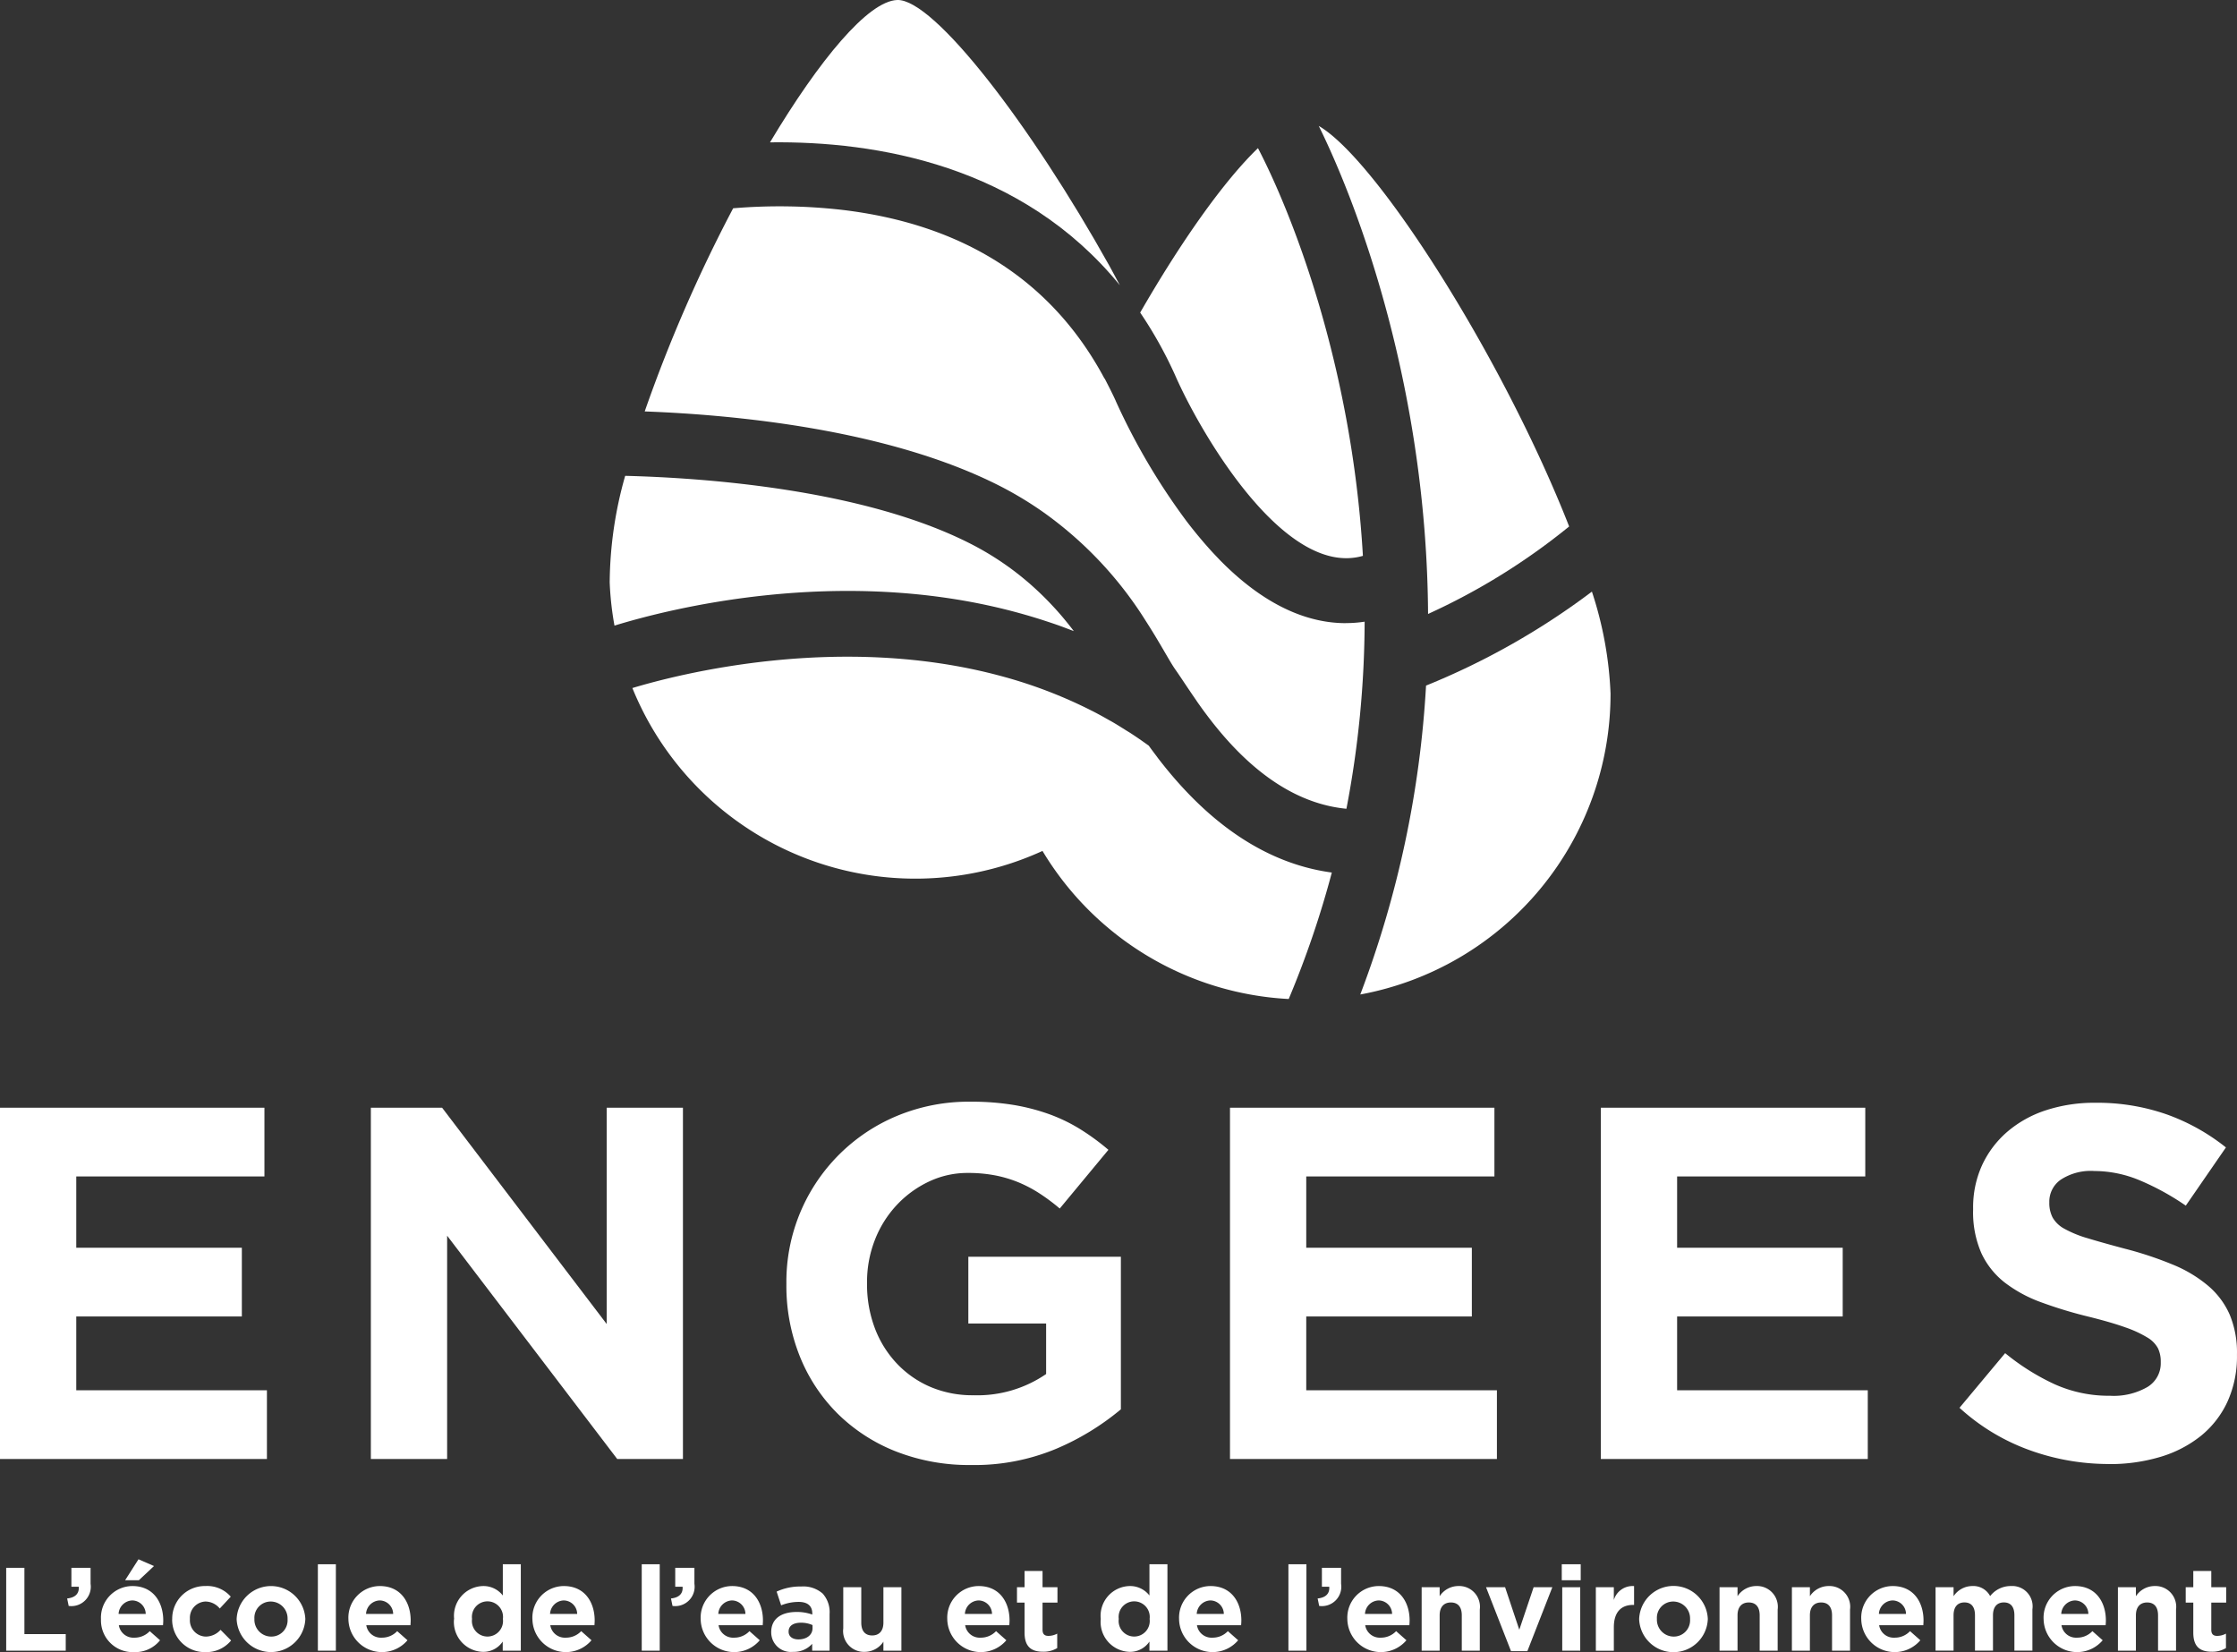
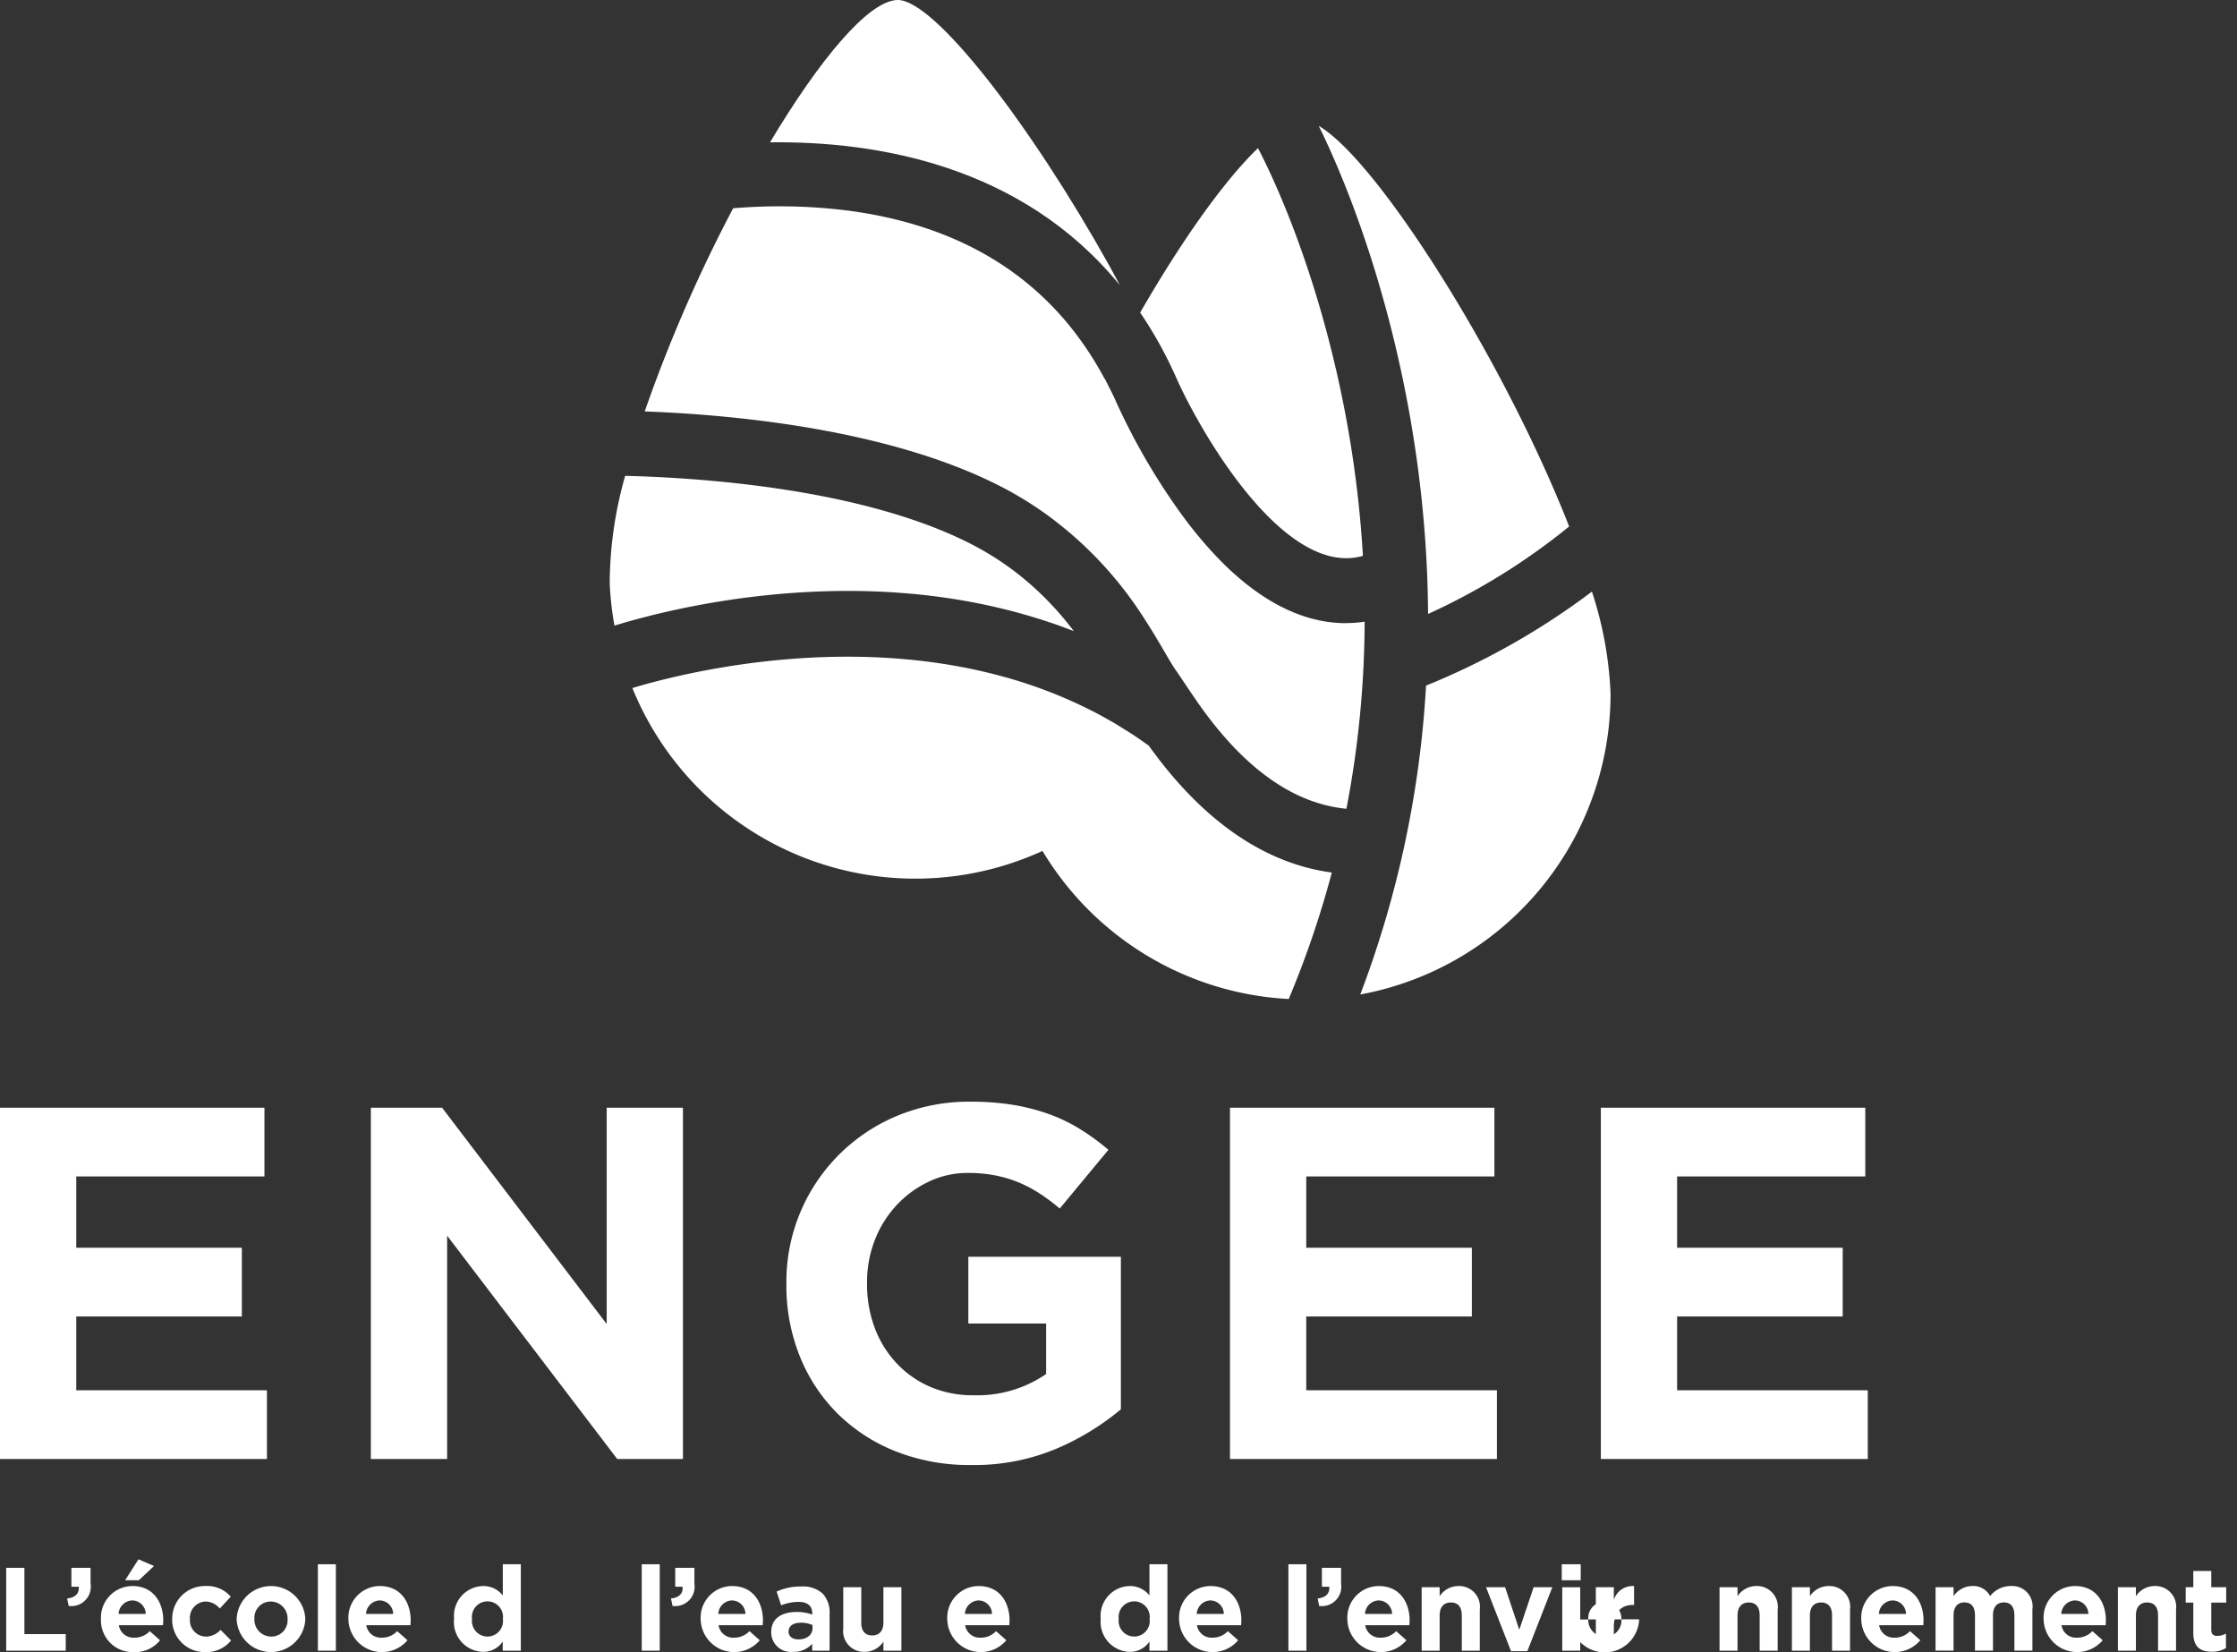
<svg xmlns="http://www.w3.org/2000/svg" id="Raggruppa_66" data-name="Raggruppa 66" width="208.76" height="154.158" viewBox="0 0 208.76 154.158">
  <rect x="0" y="0" width="208.76" height="154.158" fill="#333333" stroke="none" />
  <defs>
    <clipPath id="clip-path">
      <path id="Tracciato_92" data-name="Tracciato 92" d="M0,0H208.76V154.158H0Z" fill="none" />
    </clipPath>
  </defs>
  <path id="Tracciato_3" data-name="Tracciato 3" d="M0,149.759v32.777H24.91v-6.415H7.117v-6.883H22.57v-6.415H7.117v-6.65h17.56v-6.414Z" transform="translate(0 -46.397)" fill="#fff" />
  <path id="Tracciato_4" data-name="Tracciato 4" d="M50.144,149.759h6.649L72.152,169.94V149.759h7.116v32.777H73.134L57.262,161.7v20.837H50.144Z" transform="translate(-15.535 -46.397)" fill="#fff" />
  <g id="Raggruppa_65" data-name="Raggruppa 65">
    <g id="Gruppo_di_maschere_26" data-name="Gruppo di maschere 26" clip-path="url(#clip-path)">
      <path id="Tracciato_5" data-name="Tracciato 5" d="M123.558,182.846a18.7,18.7,0,0,1-7-1.264,16.153,16.153,0,0,1-5.431-3.513,15.844,15.844,0,0,1-3.535-5.337,17.643,17.643,0,0,1-1.264-6.743v-.095a16.751,16.751,0,0,1,10.3-15.615,17.408,17.408,0,0,1,6.883-1.334,24.163,24.163,0,0,1,4,.3,19.2,19.2,0,0,1,3.348.866,15.6,15.6,0,0,1,2.9,1.405,21.716,21.716,0,0,1,2.621,1.92l-4.542,5.477a18.5,18.5,0,0,0-1.873-1.4,12.313,12.313,0,0,0-1.942-1.03,11.473,11.473,0,0,0-2.178-.656,13.211,13.211,0,0,0-2.574-.234,8.376,8.376,0,0,0-3.677.822,9.885,9.885,0,0,0-3,2.206,10.122,10.122,0,0,0-2.014,3.238,10.761,10.761,0,0,0-.726,3.964v.095a11.533,11.533,0,0,0,.726,4.153,9.883,9.883,0,0,0,2.06,3.309,9.392,9.392,0,0,0,3.138,2.182,10.026,10.026,0,0,0,4,.774,11.35,11.35,0,0,0,6.789-1.98v-4.715h-7.259v-6.228h14.235v14.235a23.973,23.973,0,0,1-6.016,3.675,19.791,19.791,0,0,1-7.984,1.523" transform="translate(-32.941 -46.145)" fill="#fff" />
      <path id="Tracciato_6" data-name="Tracciato 6" d="M166.309,149.759h24.676v6.415H173.425v6.649h15.453v6.415H173.425v6.883h17.793v6.415h-24.91Z" transform="translate(-51.524 -46.397)" fill="#fff" />
      <path id="Tracciato_7" data-name="Tracciato 7" d="M216.451,149.759h24.678v6.415H223.57v6.649h15.453v6.415H223.57v6.883h17.793v6.415H216.451Z" transform="translate(-67.059 -46.397)" fill="#fff" />
-       <path id="Tracciato_8" data-name="Tracciato 8" d="M278.857,182.794a21.7,21.7,0,0,1-7.352-1.288,19.432,19.432,0,0,1-6.556-3.957l4.26-5.1a21.441,21.441,0,0,0,4.614,2.9A12.331,12.331,0,0,0,279,176.426a6.3,6.3,0,0,0,3.488-.819,2.579,2.579,0,0,0,1.242-2.271v-.093a2.855,2.855,0,0,0-.257-1.242,2.622,2.622,0,0,0-.988-1.007,10.426,10.426,0,0,0-2.019-.936q-1.291-.467-3.356-.984a40.767,40.767,0,0,1-4.507-1.358,12.692,12.692,0,0,1-3.427-1.85,7.478,7.478,0,0,1-2.183-2.739,9.5,9.5,0,0,1-.774-4.073v-.095a9.482,9.482,0,0,1,.837-4.05A9.23,9.23,0,0,1,269.4,151.8a10.557,10.557,0,0,1,3.61-2.013,14.51,14.51,0,0,1,4.628-.7,19.607,19.607,0,0,1,6.626,1.077,19.227,19.227,0,0,1,5.548,3.09l-3.746,5.432a23.778,23.778,0,0,0-4.307-2.365,11.01,11.01,0,0,0-4.214-.866,5.1,5.1,0,0,0-3.162.819,2.493,2.493,0,0,0-1.054,2.037v.094a2.952,2.952,0,0,0,.305,1.381,2.758,2.758,0,0,0,1.1,1.054,10.414,10.414,0,0,0,2.183.89q1.385.421,3.5.983a33.548,33.548,0,0,1,4.437,1.475,12.366,12.366,0,0,1,3.286,1.966,7.478,7.478,0,0,1,2.019,2.692,9.132,9.132,0,0,1,.683,3.7v.094a10.171,10.171,0,0,1-.884,4.332,8.9,8.9,0,0,1-2.465,3.184,11.133,11.133,0,0,1-3.775,1.966,16.424,16.424,0,0,1-4.862.679" transform="translate(-82.085 -46.187)" fill="#fff" />
      <path id="Tracciato_9" data-name="Tracciato 9" d="M119.932,76.944v0q1.432.373,2.866.83l.245.081c.4.13.8.263,1.192.4s.809.3,1.213.452c.1.039.2.073.3.113h0c-.01-.014-.023-.028-.033-.041-.219-.29-.451-.58-.689-.873l-.2-.243c-.238-.286-.486-.571-.744-.858-.09-.1-.184-.2-.277-.3q-.311-.336-.64-.669-.226-.23-.463-.457c-.2-.192-.4-.382-.609-.571-.155-.141-.31-.281-.469-.42q-.386-.333-.793-.664h0a27.166,27.166,0,0,0-4.708-3.049C106.113,65.57,91.3,64.52,83.879,64.331a37,37,0,0,0-1.445,9.948,28.821,28.821,0,0,0,.446,4.028c5.12-1.575,20.868-5.582,37.052-1.363" transform="translate(-25.536 -19.931)" fill="#fff" />
      <path id="Tracciato_10" data-name="Tracciato 10" d="M201.678,54.4c-6.125-15.627-17.925-34.221-23.366-37.374,3.944,7.985,10.079,24.956,10.2,45.537A60.583,60.583,0,0,0,201.678,54.4" transform="translate(-55.243 -5.275)" fill="#fff" />
      <path id="Tracciato_11" data-name="Tracciato 11" d="M174.95,58.072c-1.037-17.9-6.662-32.042-9.792-38.045-3.219,3.1-7.2,8.755-10.993,15.345a38.884,38.884,0,0,1,3.257,5.835c2.213,5.086,10.143,18.984,17.528,16.865" transform="translate(-47.762 -6.205)" fill="#fff" />
      <path id="Tracciato_12" data-name="Tracciato 12" d="M205.541,79.984a68.265,68.265,0,0,1-15.478,8.769,96.447,96.447,0,0,1-6.138,28.823A28.522,28.522,0,0,0,207.28,89.49a34.7,34.7,0,0,0-1.739-9.506" transform="translate(-56.982 -24.78)" fill="#fff" />
      <path id="Tracciato_13" data-name="Tracciato 13" d="M152.6,66.789c-3.254,0-7.27-1.356-11.677-5.808-.123-.124-.247-.26-.371-.389-.187-.195-.373-.391-.562-.6-.129-.143-.26-.29-.39-.438q-.3-.34-.6-.7c-.111-.132-.222-.262-.333-.4-.306-.374-.613-.76-.921-1.166l-.023-.03a60.546,60.546,0,0,1-6.584-11.176l0-.008c-.232-.514-.48-1.01-.731-1.5-.108-.211-.215-.424-.326-.632,0,.006-.006.012-.009.017-4.854-9.071-13.077-14.384-24.5-15.736a51.593,51.593,0,0,0-10.149-.146,138.037,138.037,0,0,0-8.253,18.955c8.322.309,22.749,1.652,33.177,6.975a33.6,33.6,0,0,1,4.058,2.454,35.612,35.612,0,0,1,9.5,10.082l.141.22c.115.181.226.357.335.531l.2.322c.09.146.177.289.262.43s.168.28.249.418l.18.3.358.612.026.046.047.079c.4.681.725,1.253,1.015,1.658.2.283.462.672.775,1.143.2.3.671,1,.981,1.45l.291.427c2.652,3.777,7.3,9.291,13.889,9.93a93.661,93.661,0,0,0,1.7-17.458,11.684,11.684,0,0,1-1.752.133" transform="translate(-27.005 -8.642)" fill="#fff" />
      <path id="Tracciato_14" data-name="Tracciato 14" d="M136.763,26.618c-.329-.609-.648-1.223-.985-1.828C128.469,11.68,119.418-.107,115.993,0c-2.726.085-7.284,5.6-11.879,13.282,9.927-.128,23.511,2.133,32.649,13.334" transform="translate(-32.256 0)" fill="#fff" />
      <path id="Tracciato_15" data-name="Tracciato 15" d="M134.48,98.139h0c-.266-.348-.522-.69-.759-1.019l-.032-.043c-.035-.026-.07-.048-.106-.072-.527-.38-1.058-.747-1.594-1.095-.125-.081-.251-.153-.376-.232-.455-.288-.912-.574-1.372-.84-.093-.054-.187-.1-.28-.155-.5-.285-1-.562-1.512-.823-.039-.02-.08-.038-.12-.059a43.565,43.565,0,0,0-8.523-3.241c-14.915-4-29.886-.184-34.3,1.147a28.5,28.5,0,0,0,38.272,15.2,28.536,28.536,0,0,0,22.977,13.816,90.117,90.117,0,0,0,4.024-11.8c-7.676-1.037-13.044-6.513-16.3-10.777" transform="translate(-26.491 -27.506)" fill="#fff" />
      <path id="Tracciato_16" data-name="Tracciato 16" d="M.838,211.96h1.7v6.186H6.395v1.546H.838Z" transform="translate(-0.26 -65.668)" fill="#fff" />
      <path id="Tracciato_17" data-name="Tracciato 17" d="M9.077,214.821c.762-.077,1.138-.464,1.083-1.093H9.475V211.96h1.79v1.492a1.811,1.811,0,0,1-2.044,2.065Z" transform="translate(-2.812 -65.668)" fill="#fff" />
      <path id="Tracciato_18" data-name="Tracciato 18" d="M13.653,216.407v-.021a2.948,2.948,0,0,1,2.928-3.082c1.977,0,2.884,1.536,2.884,3.214,0,.134-.011.288-.023.442h-4.12a1.374,1.374,0,0,0,1.447,1.161,1.939,1.939,0,0,0,1.436-.608l.961.85a2.965,2.965,0,0,1-2.42,1.106,2.962,2.962,0,0,1-3.093-3.062m4.176-.5a1.271,1.271,0,0,0-1.249-1.26,1.321,1.321,0,0,0-1.282,1.26Zm-.674-5.1,1.447.631-1.414,1.325H15.906Z" transform="translate(-4.23 -65.31)" fill="#fff" />
      <path id="Tracciato_19" data-name="Tracciato 19" d="M23.285,217.528v-.021a3.04,3.04,0,0,1,3.1-3.082,2.911,2.911,0,0,1,2.364.993l-1.027,1.106a1.732,1.732,0,0,0-1.348-.652,1.513,1.513,0,0,0-1.436,1.614v.021a1.517,1.517,0,0,0,1.5,1.635,1.875,1.875,0,0,0,1.358-.629l.984.993a2.979,2.979,0,0,1-2.419,1.084,3.025,3.025,0,0,1-3.082-3.062" transform="translate(-7.214 -66.432)" fill="#fff" />
      <path id="Tracciato_20" data-name="Tracciato 20" d="M32,217.528v-.021a3.207,3.207,0,0,1,6.408-.021v.021a3.207,3.207,0,0,1-6.408.021m4.751,0v-.021a1.574,1.574,0,0,0-1.558-1.635,1.517,1.517,0,0,0-1.536,1.614v.021a1.573,1.573,0,0,0,1.558,1.635,1.517,1.517,0,0,0,1.536-1.614" transform="translate(-9.915 -66.432)" fill="#fff" />
      <rect id="Rettangolo_85" data-name="Rettangolo 85" width="1.679" height="8.064" transform="translate(29.665 145.961)" fill="#fff" />
      <path id="Tracciato_21" data-name="Tracciato 21" d="M47.109,217.529v-.022a2.947,2.947,0,0,1,2.927-3.081c1.978,0,2.884,1.535,2.884,3.214,0,.133-.011.288-.022.442h-4.12a1.373,1.373,0,0,0,1.447,1.16,1.938,1.938,0,0,0,1.436-.608l.961.851a3.128,3.128,0,0,1-5.513-1.956m4.176-.5a1.27,1.27,0,0,0-1.249-1.26,1.321,1.321,0,0,0-1.282,1.26Z" transform="translate(-14.595 -66.432)" fill="#fff" />
      <path id="Tracciato_22" data-name="Tracciato 22" d="M61.4,216.594v-.021a2.775,2.775,0,0,1,2.7-3.06,2.276,2.276,0,0,1,1.845.883V211.48h1.679v8.063H65.936v-.85a2.173,2.173,0,0,1-1.845.961,2.787,2.787,0,0,1-2.7-3.06m4.563,0v-.021a1.453,1.453,0,1,0-2.884,0v.021a1.453,1.453,0,1,0,2.884,0" transform="translate(-19.021 -65.519)" fill="#fff" />
-       <path id="Tracciato_23" data-name="Tracciato 23" d="M71.988,217.529v-.022a2.947,2.947,0,0,1,2.928-3.081c1.977,0,2.883,1.535,2.883,3.214,0,.133-.011.288-.022.442h-4.12a1.373,1.373,0,0,0,1.447,1.16,1.941,1.941,0,0,0,1.437-.608l.961.851a3.128,3.128,0,0,1-5.513-1.956m4.176-.5a1.27,1.27,0,0,0-1.248-1.26,1.32,1.32,0,0,0-1.282,1.26Z" transform="translate(-22.303 -66.432)" fill="#fff" />
      <rect id="Rettangolo_86" data-name="Rettangolo 86" width="1.679" height="8.064" transform="translate(59.888 145.961)" fill="#fff" />
      <path id="Tracciato_24" data-name="Tracciato 24" d="M90.723,214.821c.763-.077,1.138-.464,1.083-1.093h-.685V211.96h1.79v1.492a1.811,1.811,0,0,1-2.044,2.065Z" transform="translate(-28.107 -65.668)" fill="#fff" />
      <path id="Tracciato_25" data-name="Tracciato 25" d="M94.74,217.529v-.022a2.947,2.947,0,0,1,2.927-3.081c1.978,0,2.884,1.535,2.884,3.214,0,.133-.011.288-.022.442h-4.12a1.372,1.372,0,0,0,1.447,1.16,1.938,1.938,0,0,0,1.436-.608l.961.851a3.128,3.128,0,0,1-5.513-1.956m4.176-.5a1.27,1.27,0,0,0-1.249-1.26,1.321,1.321,0,0,0-1.282,1.26Z" transform="translate(-29.352 -66.432)" fill="#fff" />
      <path id="Tracciato_26" data-name="Tracciato 26" d="M104.276,218.775v-.022c0-1.293.983-1.89,2.386-1.89a4.192,4.192,0,0,1,1.447.244v-.1c0-.7-.431-1.082-1.271-1.082a4.357,4.357,0,0,0-1.635.32l-.42-1.281a5.224,5.224,0,0,1,2.3-.476,2.733,2.733,0,0,1,2,.663,2.578,2.578,0,0,1,.641,1.89v3.434H108.1v-.64a2.277,2.277,0,0,1-1.79.751,1.831,1.831,0,0,1-2.033-1.812m3.855-.387v-.3a2.617,2.617,0,0,0-1.072-.221c-.718,0-1.16.287-1.16.819v.021c0,.453.375.718.917.718.784,0,1.315-.431,1.315-1.039" transform="translate(-32.306 -66.451)" fill="#fff" />
      <path id="Tracciato_27" data-name="Tracciato 27" d="M114.019,218.418v-3.833H115.7v3.3c0,.8.375,1.2,1.017,1.2s1.049-.409,1.049-1.2v-3.3h1.679v5.92h-1.679v-.839a2.1,2.1,0,0,1-1.734.95,1.942,1.942,0,0,1-2.011-2.2" transform="translate(-35.325 -66.481)" fill="#fff" />
      <path id="Tracciato_28" data-name="Tracciato 28" d="M128.083,217.529v-.022a2.947,2.947,0,0,1,2.927-3.081c1.978,0,2.884,1.535,2.884,3.214,0,.133-.011.288-.022.442h-4.12a1.372,1.372,0,0,0,1.447,1.16,1.938,1.938,0,0,0,1.436-.608l.961.851a3.128,3.128,0,0,1-5.513-1.956m4.176-.5a1.27,1.27,0,0,0-1.249-1.26,1.321,1.321,0,0,0-1.282,1.26Z" transform="translate(-39.682 -66.432)" fill="#fff" />
-       <path id="Tracciato_29" data-name="Tracciato 29" d="M138.214,218.148v-2.806h-.707v-1.436h.707v-1.514h1.679v1.514h1.392v1.436h-1.392v2.53c0,.387.166.574.541.574a1.713,1.713,0,0,0,.828-.211v1.348a2.468,2.468,0,0,1-1.325.342c-1.028,0-1.723-.409-1.723-1.778" transform="translate(-42.601 -65.802)" fill="#fff" />
      <path id="Tracciato_30" data-name="Tracciato 30" d="M148.833,216.594v-.021a2.775,2.775,0,0,1,2.7-3.06,2.276,2.276,0,0,1,1.845.883V211.48h1.679v8.063h-1.679v-.85a2.173,2.173,0,0,1-1.845.961,2.788,2.788,0,0,1-2.7-3.06m4.563,0v-.021a1.453,1.453,0,1,0-2.884,0v.021a1.453,1.453,0,1,0,2.884,0" transform="translate(-46.11 -65.519)" fill="#fff" />
      <path id="Tracciato_31" data-name="Tracciato 31" d="M159.425,217.529v-.022a2.947,2.947,0,0,1,2.928-3.081c1.978,0,2.884,1.535,2.884,3.214,0,.133-.011.288-.022.442h-4.121a1.374,1.374,0,0,0,1.447,1.16,1.94,1.94,0,0,0,1.436-.608l.961.851a3.128,3.128,0,0,1-5.513-1.956m4.177-.5a1.272,1.272,0,0,0-1.249-1.26,1.32,1.32,0,0,0-1.281,1.26Z" transform="translate(-49.392 -66.432)" fill="#fff" />
      <rect id="Rettangolo_87" data-name="Rettangolo 87" width="1.68" height="8.064" transform="translate(120.237 145.961)" fill="#fff" />
      <path id="Tracciato_32" data-name="Tracciato 32" d="M178.16,214.821c.763-.077,1.138-.464,1.083-1.093h-.685V211.96h1.79v1.492a1.811,1.811,0,0,1-2.044,2.065Z" transform="translate(-55.196 -65.668)" fill="#fff" />
      <path id="Tracciato_33" data-name="Tracciato 33" d="M182.177,217.529v-.022a2.947,2.947,0,0,1,2.927-3.081c1.978,0,2.884,1.535,2.884,3.214,0,.133-.011.288-.022.442h-4.121a1.374,1.374,0,0,0,1.448,1.16,1.938,1.938,0,0,0,1.436-.608l.961.851a3.128,3.128,0,0,1-5.513-1.956m4.176-.5a1.27,1.27,0,0,0-1.249-1.26,1.32,1.32,0,0,0-1.281,1.26Z" transform="translate(-56.441 -66.432)" fill="#fff" />
      <path id="Tracciato_34" data-name="Tracciato 34" d="M192.225,214.535h1.68v.839a2.093,2.093,0,0,1,1.734-.949,1.94,1.94,0,0,1,2.011,2.2v3.834H195.97v-3.3c0-.8-.375-1.2-1.017-1.2s-1.048.409-1.048,1.2v3.3h-1.68Z" transform="translate(-59.554 -66.432)" fill="#fff" />
      <path id="Tracciato_35" data-name="Tracciato 35" d="M200.929,214.586h1.779l1.325,3.966,1.337-3.966h1.746l-2.331,5.965h-1.525Z" transform="translate(-62.25 -66.481)" fill="#fff" />
      <path id="Tracciato_36" data-name="Tracciato 36" d="M211.168,211.48h1.768v1.491h-1.768Zm.044,2.144h1.679v5.92h-1.679Z" transform="translate(-65.422 -65.519)" fill="#fff" />
      <path id="Tracciato_37" data-name="Tracciato 37" d="M215.776,214.534h1.679v1.193a1.827,1.827,0,0,1,1.889-1.3v1.757h-.088c-1.116,0-1.8.674-1.8,2.088v2.187h-1.679Z" transform="translate(-66.85 -66.43)" fill="#fff" />
-       <path id="Tracciato_38" data-name="Tracciato 38" d="M221.633,217.528v-.021a3.206,3.206,0,0,1,6.407-.021v.021a3.206,3.206,0,0,1-6.407.021m4.751,0v-.021a1.573,1.573,0,0,0-1.558-1.635,1.517,1.517,0,0,0-1.536,1.614v.021a1.573,1.573,0,0,0,1.558,1.635,1.517,1.517,0,0,0,1.536-1.614" transform="translate(-68.665 -66.432)" fill="#fff" />
+       <path id="Tracciato_38" data-name="Tracciato 38" d="M221.633,217.528v-.021v.021a3.206,3.206,0,0,1-6.407.021m4.751,0v-.021a1.573,1.573,0,0,0-1.558-1.635,1.517,1.517,0,0,0-1.536,1.614v.021a1.573,1.573,0,0,0,1.558,1.635,1.517,1.517,0,0,0,1.536-1.614" transform="translate(-68.665 -66.432)" fill="#fff" />
      <path id="Tracciato_39" data-name="Tracciato 39" d="M232.5,214.535h1.679v.839a2.094,2.094,0,0,1,1.734-.949,1.941,1.941,0,0,1,2.011,2.2v3.834h-1.679v-3.3c0-.8-.376-1.2-1.017-1.2s-1.049.409-1.049,1.2v3.3H232.5Z" transform="translate(-72.03 -66.432)" fill="#fff" />
      <path id="Tracciato_40" data-name="Tracciato 40" d="M242.287,214.535h1.68v.839a2.1,2.1,0,0,1,1.734-.949,1.94,1.94,0,0,1,2.01,2.2v3.834h-1.679v-3.3c0-.8-.375-1.2-1.017-1.2s-1.049.409-1.049,1.2v3.3h-1.68Z" transform="translate(-75.064 -66.432)" fill="#fff" />
      <path id="Tracciato_41" data-name="Tracciato 41" d="M251.663,217.529v-.022a2.947,2.947,0,0,1,2.927-3.081c1.978,0,2.884,1.535,2.884,3.214,0,.133-.01.288-.021.442h-4.121a1.373,1.373,0,0,0,1.447,1.16,1.939,1.939,0,0,0,1.436-.608l.961.851a3.128,3.128,0,0,1-5.513-1.956m4.176-.5a1.269,1.269,0,0,0-1.249-1.26,1.321,1.321,0,0,0-1.281,1.26Z" transform="translate(-77.968 -66.432)" fill="#fff" />
      <path id="Tracciato_42" data-name="Tracciato 42" d="M261.711,214.535h1.68v.839a2.114,2.114,0,0,1,1.745-.949,1.773,1.773,0,0,1,1.668.938,2.435,2.435,0,0,1,1.944-.938,1.9,1.9,0,0,1,2,2.175v3.855h-1.68v-3.3c0-.8-.353-1.2-.983-1.2s-1.016.409-1.016,1.2v3.3h-1.68v-3.3c0-.8-.353-1.2-.983-1.2s-1.016.409-1.016,1.2v3.3h-1.68Z" transform="translate(-81.081 -66.432)" fill="#fff" />
      <path id="Tracciato_43" data-name="Tracciato 43" d="M276.318,217.529v-.022a2.947,2.947,0,0,1,2.928-3.081c1.978,0,2.884,1.535,2.884,3.214,0,.133-.01.288-.022.442h-4.12a1.372,1.372,0,0,0,1.447,1.16,1.942,1.942,0,0,0,1.437-.608l.961.851a3.128,3.128,0,0,1-5.513-1.956m4.176-.5a1.27,1.27,0,0,0-1.249-1.26,1.322,1.322,0,0,0-1.282,1.26Z" transform="translate(-85.607 -66.432)" fill="#fff" />
      <path id="Tracciato_44" data-name="Tracciato 44" d="M286.367,214.535h1.679v.839a2.094,2.094,0,0,1,1.734-.949,1.941,1.941,0,0,1,2.011,2.2v3.834h-1.679v-3.3c0-.8-.376-1.2-1.017-1.2s-1.049.409-1.049,1.2v3.3h-1.679Z" transform="translate(-88.72 -66.432)" fill="#fff" />
      <path id="Tracciato_45" data-name="Tracciato 45" d="M296.241,218.148v-2.806h-.707v-1.436h.707v-1.514h1.679v1.514h1.391v1.436h-1.391v2.53c0,.387.166.574.541.574a1.718,1.718,0,0,0,.829-.211v1.348a2.473,2.473,0,0,1-1.326.342c-1.028,0-1.723-.409-1.723-1.778" transform="translate(-91.56 -65.802)" fill="#fff" />
    </g>
  </g>
</svg>